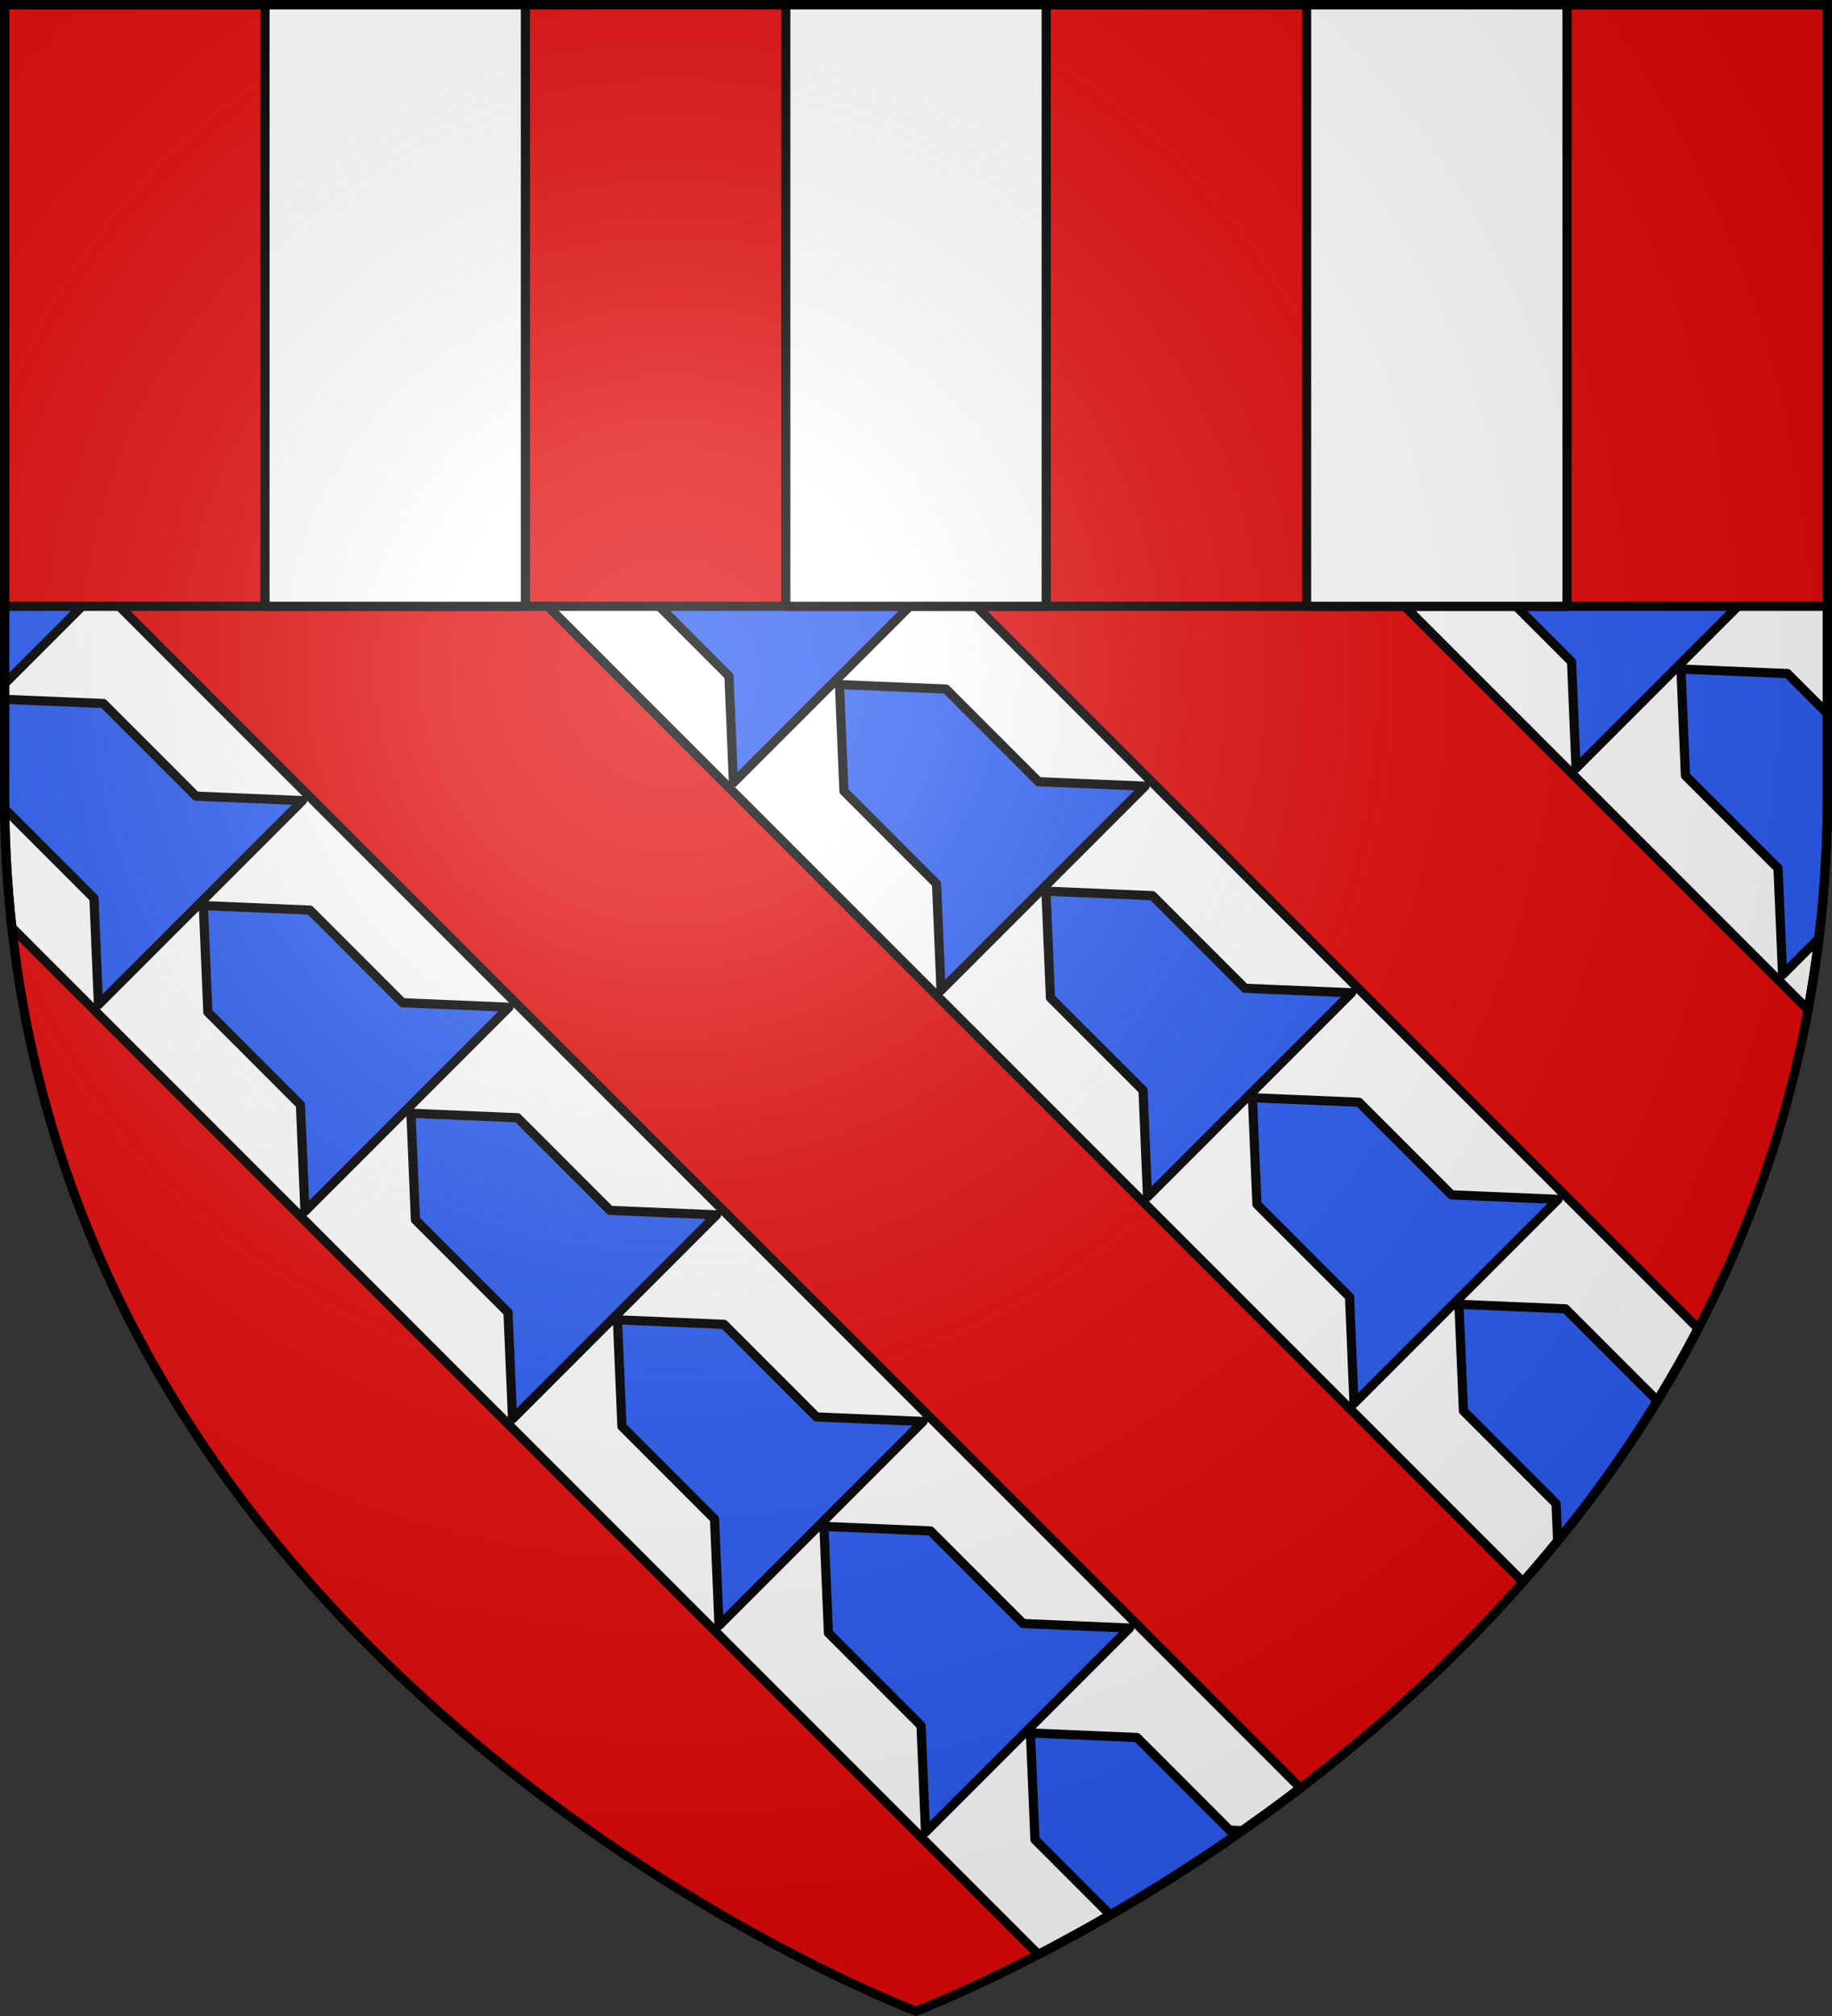
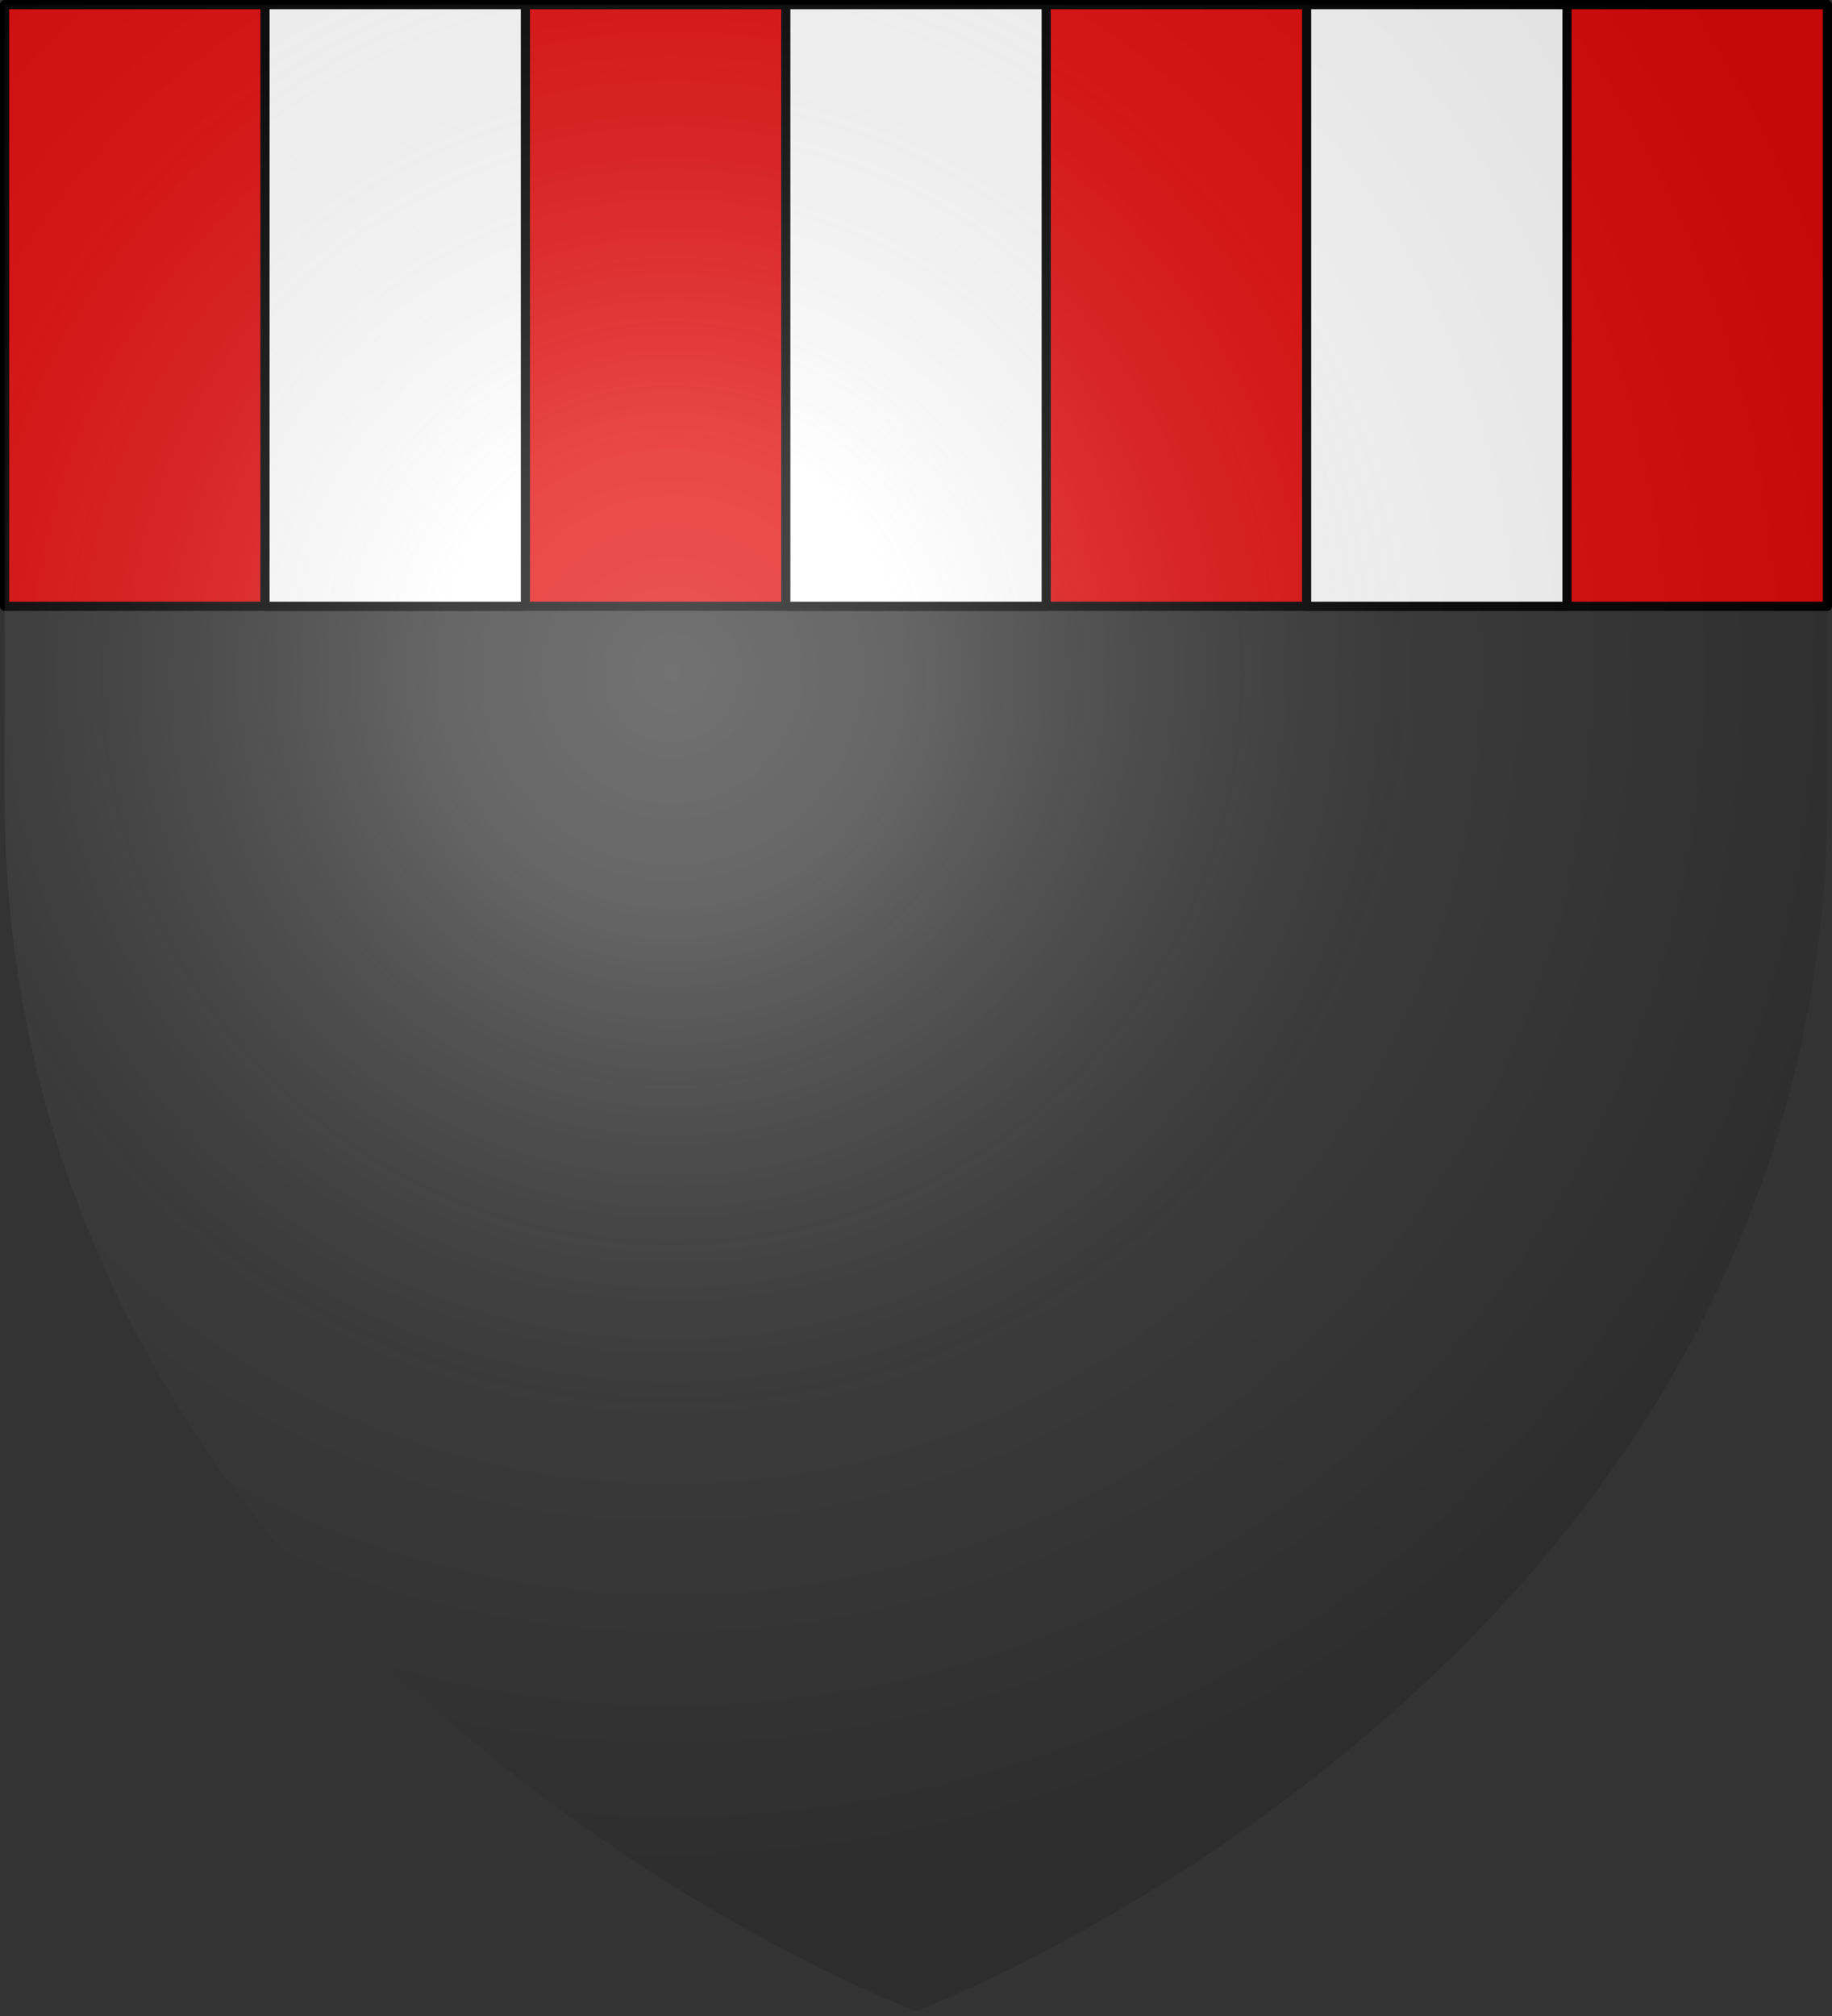
<svg xmlns="http://www.w3.org/2000/svg" height="660" viewBox="-300 -300 600 660" width="600">
  <rect x="-300" y="-300" width="600" height="660" fill="#333333" stroke="none" />
  <radialGradient id="a" cx="-80" cy="-80" gradientUnits="userSpaceOnUse" r="405">
    <stop offset="0" stop-color="#fff" stop-opacity=".31" />
    <stop offset=".19" stop-color="#fff" stop-opacity=".25" />
    <stop offset=".6" stop-color="#6b6b6b" stop-opacity=".125" />
    <stop offset="1" stop-opacity=".125" />
  </radialGradient>
-   <path d="M-298.5-298.5h597v258.543C298.5 246.291 0 358.5 0 358.5S-298.5 246.291-298.5-39.957z" fill="#e20909" />
  <g stroke="#000" stroke-width="3" stroke-linejoin="round">
-     <path d="M-298.5-298.5v19.092l497.297 497.295c21.329-24.183 41.13-51.768 57.377-82.963L-177.252-298.5zm261.588 0L292.152 30.563c4.1-22.24 6.348-45.743 6.348-70.56v-63.433L103.432-298.5zM-298.5-139.068v99.072c0 15.033.834 29.578 2.395 43.66L40.08 339.85c23.025-11.948 53.686-29.902 85.85-54.49z" fill="#fff" stroke-linecap="round" />
-     <path d="m-281.098-298.5 16.67 16.672 1.473 34.883L-211.4-298.5zm280.68 0 11.867 11.867 1.473 34.883L59.67-298.5zm47.7 14.29 1.472 34.882 30.326 30.326 1.47 34.883 66.823-66.822-34.883-1.473-30.326-30.326zm-275.878 4.802 1.473 34.883 30.326 30.326 1.473 34.883 66.822-66.82-34.885-1.473-30.326-30.327zm343.864 63.181 1.47 34.883 30.328 30.328 1.471 34.883 66.822-66.822-34.882-1.473-30.327-30.326zm-275.957 4.725 1.472 34.883 30.326 30.326 1.471 34.883 66.822-66.822-34.882-1.471-30.327-30.326zm343.587 62.906 1.471 34.883 30.326 30.326 1.473 34.883 66.822-66.82-34.883-1.473-30.326-30.326zm-275.957 4.725 1.473 34.883 30.326 30.326 1.47 34.883 66.823-66.823-34.883-1.472-30.326-30.326zM-298.5-107.05v30.908l29.656-29.656zm549.03 26.084L252-46.082l30.326 30.326 1.473 34.883 11.894-11.895a394.893 394.893 0 0 0 2.807-47.228v-26.408l-13.088-13.088zm-275.602 5.08 1.47 34.883L6.725-10.676l1.472 34.883L75.02-42.615l-34.883-1.473L9.81-74.414zm-273.428 4.83v31.059c0 1.612.02 3.213.04 4.814l29.23 29.229 1.47 34.883 66.823-66.823-34.883-1.47-30.326-30.326zm341.059 62.8 1.47 34.882 30.326 30.328 1.473 34.883 66.822-66.822-34.882-1.473L77.44-6.783zm-275.957 4.724 1.47 34.883 30.326 30.326 1.473 34.883 66.822-66.823-34.882-1.47-30.327-30.327zm343.586 62.906 1.472 34.883 30.326 30.326 1.473 34.883 66.82-66.82-34.883-1.473-30.326-30.326zm-275.6 5.08 1.47 34.883 30.327 30.326 1.472 34.883 66.823-66.822-34.883-1.471-30.326-30.328zm343.23 62.55 1.473 34.884 30.326 30.326.52 12.306c11.597-14.226 22.598-29.534 32.654-45.953l-30.09-30.09zm-275.601 5.08 1.472 34.884 30.327 30.326 1.472 34.883 66.82-66.823-34.882-1.472-30.326-30.326zm67.63 67.63 1.473 34.883 30.326 30.328 1.473 34.883 66.82-66.823-34.882-1.472L4.73 201.187zm67.632 67.63 1.472 34.884 24.69 24.689a594.611 594.611 0 0 0 43.236-27.596l-4.19-.177-30.326-30.327z" fill="#2b5df2" />
    <path d="M-298.5-298.5h597v197h-597z" fill="#e20909" stroke-linecap="round" />
    <path d="M127.929-298.5h85.285v197H127.93zm-170.572 0h85.286v197h-85.286zm-170.571 0h85.285v197h-85.285z" fill="#fff" stroke-linecap="round" />
  </g>
  <path d="M-298.5-298.5h597V-40C298.5 246.2 0 358.39 0 358.39S-298.5 246.2-298.5-40z" fill="url(#a)" transform="matrix(1 0 0 1 0 .05)" />
-   <path d="M-298.5-298.5h597v258.503C298.5 246.206 0 358.398 0 358.398S-298.5 246.206-298.5-39.997z" fill="none" stroke="#000" stroke-width="3" />
</svg>